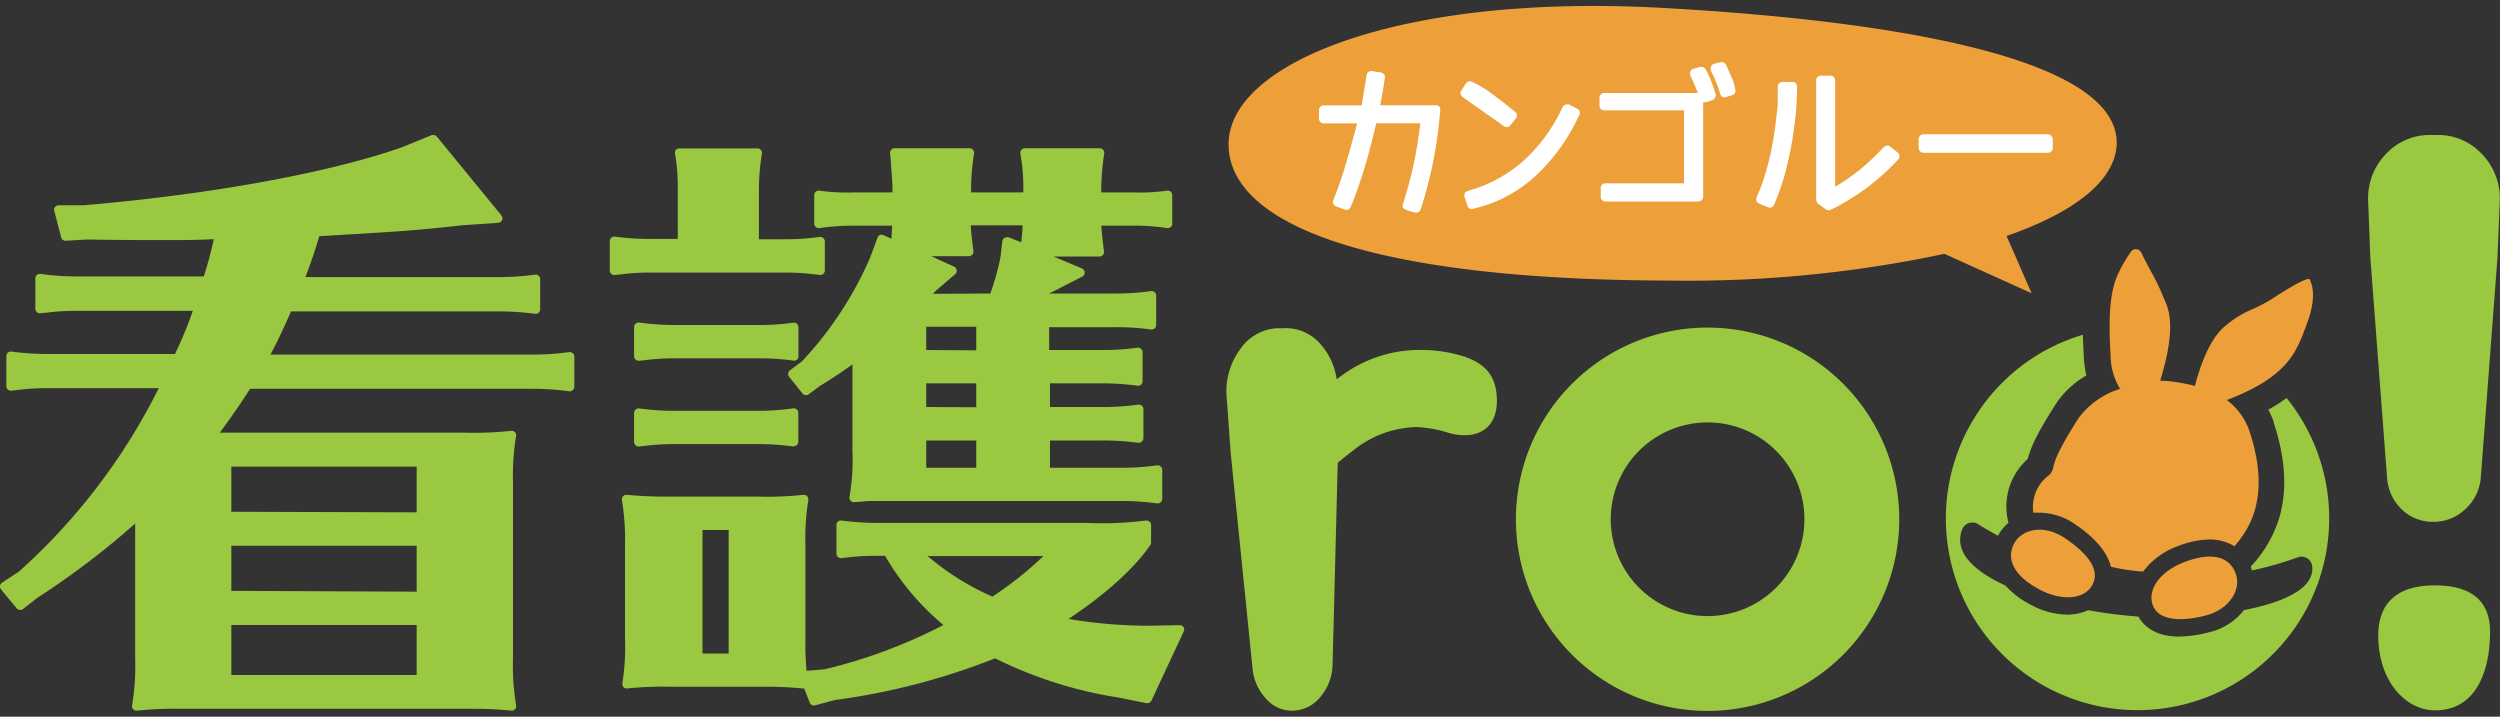
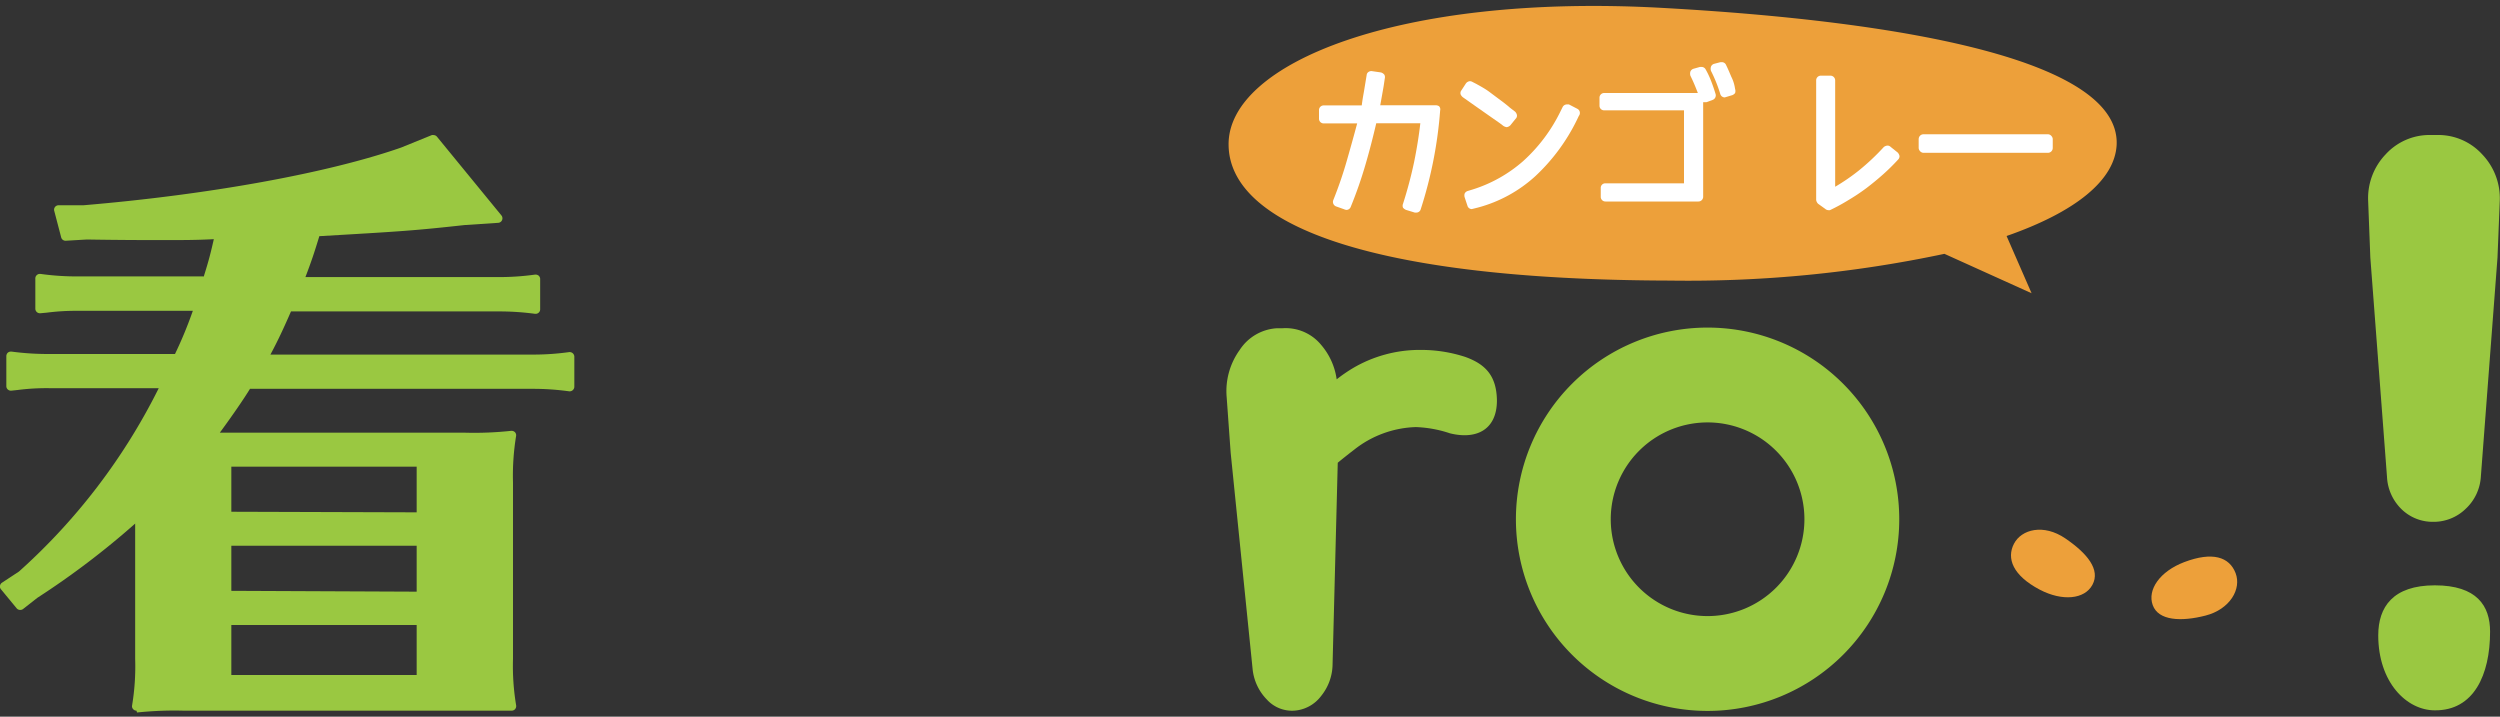
<svg xmlns="http://www.w3.org/2000/svg" id="logo" viewBox="0 0 300 86">
  <rect x="0" y="0" width="300" height="86" fill="#333333" stroke="none" />
  <defs>
    <style>.cls-1{fill:#9ac841;}.cls-2{fill:#eda03a;}.cls-3{fill:#fff;}</style>
  </defs>
  <title>logo</title>
-   <path class="cls-1" d="M97.67,84.66a.55.55,0,0,1-.51-.35l-.65-1.69h-.13c-1.45-.13-2.6-.21-4.25-.21H80.63a41.76,41.76,0,0,0-5.41.21h0a.51.51,0,0,1-.39-.16.55.55,0,0,1-.15-.46A27.1,27.1,0,0,0,75,76.64V65.38A28.16,28.16,0,0,0,74.63,60a.56.56,0,0,1,.15-.46.55.55,0,0,1,.39-.16h.06a51.13,51.13,0,0,0,5.4.21H91a39.66,39.66,0,0,0,5.4-.21h.06A.54.54,0,0,1,97,60a28.35,28.35,0,0,0-.35,5.35V76.64a34.41,34.41,0,0,0,.14,3.86l2.18-.19A62,62,0,0,0,113.21,75a31.2,31.2,0,0,1-7-8.3h-1a28.94,28.94,0,0,0-4.24.28h-.06a.54.54,0,0,1-.36-.14.52.52,0,0,1-.18-.41V63a.52.52,0,0,1,.18-.41.53.53,0,0,1,.36-.13h.07a31.23,31.23,0,0,0,4.23.29H130.5a40.48,40.48,0,0,0,7-.29h.08a.54.54,0,0,1,.55.54v2.1a.57.57,0,0,1-.1.31c-1.87,2.76-5.41,5.95-9.81,8.86a58.62,58.62,0,0,0,9.58.82l3.79-.07a.54.54,0,0,1,.45.24.56.56,0,0,1,0,.53l-3.86,8.27a.53.53,0,0,1-.49.32h-.11l-3.27-.66A50.82,50.82,0,0,1,119.41,79a81.29,81.29,0,0,1-19.2,5l-2.41.64ZM87.44,78.42V63.6H84.3V78.42Zm23.88-11.69a31,31,0,0,0,7.77,4.86,43,43,0,0,0,6.12-4.86Zm27.49-6.33a31.38,31.38,0,0,0-4.3-.28H104.66c-.25,0-.69,0-1.27.08l-.92.06a.52.52,0,0,1-.4-.18.53.53,0,0,1-.13-.45,25.8,25.8,0,0,0,.35-5.57V43.73c-1.26.91-2.57,1.78-3.91,2.59l-1.34,1a.55.55,0,0,1-.32.1.54.54,0,0,1-.43-.21l-1.6-2a.52.52,0,0,1-.11-.4.58.58,0,0,1,.21-.37l1.46-1.09A43.63,43.63,0,0,0,104.38,31l.93-2.51a.57.57,0,0,1,.3-.31.52.52,0,0,1,.21,0,.42.42,0,0,1,.22.05l.93.41.09-1.56h-4.52a29.11,29.11,0,0,0-4.23.29h-.06a.59.59,0,0,1-.36-.13.54.54,0,0,1-.18-.41V23.42a.52.52,0,0,1,.18-.41.53.53,0,0,1,.36-.13h.07a24.32,24.32,0,0,0,4.22.21h4.56v-.4c0-.66-.08-1.61-.17-2.8,0-.47-.08-1-.12-1.51a.55.55,0,0,1,.54-.59h9a.53.53,0,0,1,.41.19.56.56,0,0,1,.13.43,27.91,27.91,0,0,0-.36,4.28v.4h6.27v-.4a22.78,22.78,0,0,0-.36-4.28.56.56,0,0,1,.13-.43.53.53,0,0,1,.41-.19h9a.53.53,0,0,1,.4.19.52.52,0,0,1,.13.43,29.26,29.26,0,0,0-.36,4.28v.4h3.76a23.16,23.16,0,0,0,4.14-.21h.08a.53.53,0,0,1,.36.13.56.56,0,0,1,.18.41v3.41a.54.54,0,0,1-.18.41.59.59,0,0,1-.36.13h-.06a26.79,26.79,0,0,0-4.16-.29h-3.74l0,.27c.06.66.14,1.52.31,2.82a.54.54,0,0,1-.53.61h-5.53l3.41,1.43a.55.55,0,0,1,.33.48.54.54,0,0,1-.29.5l-2.26,1.16c-.73.38-1.23.64-1.71.87h8a29.39,29.39,0,0,0,4.23-.29h.07a.54.54,0,0,1,.36.14.55.55,0,0,1,.18.4V39a.55.55,0,0,1-.18.4.54.54,0,0,1-.36.14h-.07a29.57,29.57,0,0,0-4.23-.28h-8V42h6.37a28.9,28.9,0,0,0,4.23-.28h.07a.54.54,0,0,1,.36.14.56.56,0,0,1,.18.41v3.48a.55.55,0,0,1-.18.4.54.54,0,0,1-.36.14h-.07a30.59,30.59,0,0,0-4.23-.29H126v2.84h6.3a29.77,29.77,0,0,0,4.3-.29h.07a.54.54,0,0,1,.36.14.55.55,0,0,1,.18.4V52.6A.56.56,0,0,1,137,53a.54.54,0,0,1-.36.14h-.07a29.87,29.87,0,0,0-4.3-.28H126v3.27h8.56a29.58,29.58,0,0,0,4.3-.29h.06a.56.56,0,0,1,.55.54v3.49a.56.56,0,0,1-.55.54Zm-21.66-4.27V52.86h-6v3.27Zm0-7.26V46h-6v2.84Zm0-6.83V39.21h-6V42Zm1.69-6.82a30.21,30.21,0,0,0,1.23-4.43l.21-1.84a.57.57,0,0,1,.26-.41.55.55,0,0,1,.28-.07.48.48,0,0,1,.2,0l1.52.6c.1-.7.13-1.22.16-1.76,0-.09,0-.18,0-.27H116.5l0,.28c.06.68.14,1.52.31,2.81a.56.56,0,0,1-.13.43.52.52,0,0,1-.41.18h-4.53L114.49,32a.54.54,0,0,1,.12.91l-2.33,2-.31.35ZM95.2,53.58a30.09,30.09,0,0,0-4.31-.29H81a28.11,28.11,0,0,0-3.58.21l-.73.08h-.06a.54.54,0,0,1-.36-.14.55.55,0,0,1-.18-.4V49.56a.56.56,0,0,1,.54-.55h.08A30.22,30.22,0,0,0,81,49.3h9.9A29.74,29.74,0,0,0,95.2,49h.06a.54.54,0,0,1,.36.14.52.52,0,0,1,.18.41V53a.54.54,0,0,1-.18.41.59.59,0,0,1-.36.13Zm0-10.31A29.81,29.81,0,0,0,90.89,43H81a27.07,27.07,0,0,0-3.62.22l-.69.07h-.06a.54.54,0,0,1-.36-.14.55.55,0,0,1-.18-.4V39.25a.56.56,0,0,1,.54-.55h.08A30.22,30.22,0,0,0,81,39h9.9a29.74,29.74,0,0,0,4.31-.28h.06a.54.54,0,0,1,.36.14.52.52,0,0,1,.18.41v3.48a.54.54,0,0,1-.18.41.59.59,0,0,1-.36.13ZM73.71,33a.54.54,0,0,1-.36-.14.55.55,0,0,1-.18-.4V28.94a.53.53,0,0,1,.19-.41.52.52,0,0,1,.35-.14h.08a30.12,30.12,0,0,0,4.29.28h3.25v-6A22.78,22.78,0,0,0,81,18.41.52.52,0,0,1,81.1,18a.53.53,0,0,1,.4-.19h9.39a.53.53,0,0,1,.41.19.56.56,0,0,1,.13.43,27.91,27.91,0,0,0-.36,4.28v6h3a29.7,29.7,0,0,0,4.3-.28h.06a.52.52,0,0,1,.36.14.53.53,0,0,1,.19.41v3.48a.55.55,0,0,1-.19.41.57.57,0,0,1-.36.13h-.06a30,30,0,0,0-4.3-.29h-16a26.67,26.67,0,0,0-3.6.22l-.71.07Z" />
  <path class="cls-1" d="M286.44,57.23l-2-26.32-.26-6.76a7.6,7.6,0,0,1,2.09-5.62,7.13,7.13,0,0,1,5.4-2.33h.8a7.13,7.13,0,0,1,5.4,2.33,7.6,7.6,0,0,1,2.1,5.62l-.27,6.76-2,26.32a5.73,5.73,0,0,1-1.83,3.84,5.51,5.51,0,0,1-3.88,1.55,5.35,5.35,0,0,1-3.84-1.55A5.81,5.81,0,0,1,286.44,57.23Z" />
  <path class="cls-1" d="M298.81,75.79c0-3.08-1.58-5.55-6.63-5.55s-6.79,2.62-6.79,6c0,5.63,3.39,9,6.79,9C296.85,85.28,298.81,81,298.81,75.79Z" />
-   <path class="cls-1" d="M16.38,85.28a.52.52,0,0,1-.39-.17.5.5,0,0,1-.14-.45,28.58,28.58,0,0,0,.37-5.59V62.83A98,98,0,0,1,4.48,71.74L2.77,73.08a.52.52,0,0,1-.33.11A.54.54,0,0,1,2,73L.13,70.73A.5.5,0,0,1,0,70.31a.53.53,0,0,1,.23-.38l2.05-1.35a73.38,73.38,0,0,0,16.77-22H5.85a27.13,27.13,0,0,0-3.74.22l-.76.08H1.3a.54.54,0,0,1-.36-.14.52.52,0,0,1-.18-.4V42.73a.59.59,0,0,1,.18-.41.59.59,0,0,1,.36-.13h.07a33.06,33.06,0,0,0,4.48.29H21a49.89,49.89,0,0,0,2.14-5.18H9.33a27,27,0,0,0-3.73.22l-.76.07H4.78a.54.54,0,0,1-.36-.14.55.55,0,0,1-.18-.4V33.44A.53.53,0,0,1,4.43,33a.51.51,0,0,1,.35-.13h.08a31.27,31.27,0,0,0,4.47.3H24.48l0-.08c.6-1.92.78-2.65,1.18-4.39-2.07.11-3.68.11-5.82.11-2.46,0-5.24,0-9.41-.07l-2.57.15a.54.54,0,0,1-.52-.41l-.83-3.17a.53.53,0,0,1,.09-.47.55.55,0,0,1,.43-.21h3c15.08-1.27,29.34-3.86,38.1-6.92l3.69-1.5a.45.45,0,0,1,.2,0,.53.53,0,0,1,.42.2l7.73,9.44a.55.55,0,0,1,.08.56.54.54,0,0,1-.47.33L55.82,27c-6.14.67-7.33.75-17.5,1.34l-.12.39c-.47,1.54-.83,2.63-1.55,4.52H59.73a31,31,0,0,0,4.49-.3h.06a.59.59,0,0,1,.36.13.54.54,0,0,1,.18.41v3.63a.52.52,0,0,1-.18.4.54.54,0,0,1-.36.14h-.06a32.65,32.65,0,0,0-4.49-.29H34.92c-.83,1.9-1.51,3.39-2.47,5.18H63.83a31.09,31.09,0,0,0,4.48-.3h.06a.56.56,0,0,1,.55.54v3.63a.56.56,0,0,1-.55.54h-.06a31.19,31.19,0,0,0-4.48-.3H30c-.82,1.33-2.06,3.13-3.62,5.26H55.72a40.89,40.89,0,0,0,5.62-.22h.06a.56.56,0,0,1,.4.17.54.54,0,0,1,.13.46,29.46,29.46,0,0,0-.37,5.57V79.07a28.67,28.67,0,0,0,.38,5.59.57.57,0,0,1-.14.45.56.56,0,0,1-.4.17h0a43,43,0,0,0-4.42-.22H22.07a43,43,0,0,0-5.63.22ZM50,81V75H27.76V81Zm0-10V65.49H27.76V70.9Zm0-9.52V56H27.76v5.41Z" />
+   <path class="cls-1" d="M16.38,85.28a.52.52,0,0,1-.39-.17.5.5,0,0,1-.14-.45,28.58,28.58,0,0,0,.37-5.59V62.83A98,98,0,0,1,4.48,71.74L2.77,73.08a.52.52,0,0,1-.33.11A.54.54,0,0,1,2,73L.13,70.73A.5.5,0,0,1,0,70.31a.53.53,0,0,1,.23-.38l2.05-1.35a73.38,73.38,0,0,0,16.77-22H5.85a27.13,27.13,0,0,0-3.74.22l-.76.08H1.3a.54.54,0,0,1-.36-.14.52.52,0,0,1-.18-.4V42.73a.59.59,0,0,1,.18-.41.59.59,0,0,1,.36-.13h.07a33.06,33.06,0,0,0,4.48.29H21a49.89,49.89,0,0,0,2.14-5.18H9.33a27,27,0,0,0-3.73.22l-.76.07H4.78a.54.54,0,0,1-.36-.14.55.55,0,0,1-.18-.4V33.44A.53.53,0,0,1,4.43,33a.51.51,0,0,1,.35-.13h.08a31.27,31.27,0,0,0,4.47.3H24.48l0-.08c.6-1.92.78-2.65,1.18-4.39-2.07.11-3.68.11-5.82.11-2.46,0-5.24,0-9.41-.07l-2.57.15a.54.54,0,0,1-.52-.41l-.83-3.17a.53.53,0,0,1,.09-.47.55.55,0,0,1,.43-.21h3c15.08-1.27,29.34-3.86,38.1-6.92l3.69-1.5a.45.45,0,0,1,.2,0,.53.53,0,0,1,.42.2l7.73,9.44a.55.55,0,0,1,.08.56.54.54,0,0,1-.47.33L55.82,27c-6.14.67-7.33.75-17.5,1.34l-.12.39c-.47,1.54-.83,2.63-1.55,4.52H59.73a31,31,0,0,0,4.49-.3h.06a.59.59,0,0,1,.36.13.54.54,0,0,1,.18.41v3.63a.52.52,0,0,1-.18.4.54.54,0,0,1-.36.14h-.06a32.65,32.65,0,0,0-4.49-.29H34.92c-.83,1.9-1.51,3.39-2.47,5.18H63.83a31.09,31.09,0,0,0,4.48-.3h.06a.56.56,0,0,1,.55.54v3.63a.56.56,0,0,1-.55.54h-.06a31.19,31.19,0,0,0-4.48-.3H30c-.82,1.33-2.06,3.13-3.62,5.26H55.72a40.89,40.89,0,0,0,5.62-.22h.06a.56.56,0,0,1,.4.17.54.54,0,0,1,.13.46,29.46,29.46,0,0,0-.37,5.57V79.07a28.67,28.67,0,0,0,.38,5.59.57.57,0,0,1-.14.45.56.56,0,0,1-.4.17h0H22.07a43,43,0,0,0-5.63.22ZM50,81V75H27.76V81Zm0-10V65.49H27.76V70.9Zm0-9.52V56H27.76v5.41Z" />
  <path class="cls-1" d="M175.8,42.82a17.08,17.08,0,0,0-5.27-.83,15.79,15.79,0,0,0-8.27,2.24,19,19,0,0,0-1.86,1.29,8,8,0,0,0-1.86-4.13,5.51,5.51,0,0,0-4.64-2l-.67,0A5.73,5.73,0,0,0,148.76,42a8.44,8.44,0,0,0-1.56,5.66l.48,6.67,2.63,25.93A6.09,6.09,0,0,0,152,83.92a4.08,4.08,0,0,0,3.29,1.36,4.41,4.41,0,0,0,3.22-1.73,6.15,6.15,0,0,0,1.4-3.88l.62-24.14c.78-.65,1.51-1.21,2-1.59a12.52,12.52,0,0,1,7.37-2.69A14.41,14.41,0,0,1,174,52c3.25.8,5.66-.5,5.63-4C179.57,45.17,178.34,43.72,175.8,42.82Z" />
  <path class="cls-1" d="M227.91,62.31a23,23,0,1,1-23-23A23,23,0,0,1,227.91,62.31Zm-23-11.62a11.62,11.62,0,1,0,11.62,11.62A11.62,11.62,0,0,0,204.89,50.69Z" />
  <path class="cls-2" d="M254,17.31C254.32,7.4,229.33,2.59,199.34.94c-31.42-1.72-51.92,6.63-51.91,16.37,0,9.41,16.29,16.27,53,16.36a148,148,0,0,0,32.9-3.21l10.46,4.73-3-6.87C249,25.46,253.83,21.64,254,17.31Z" />
  <path class="cls-3" d="M172.29,12.63h-6.66l.09-.5s.27-1.5.32-1.81l.14-.94a.59.59,0,0,0-.06-.42.8.8,0,0,0-.42-.27l-1.11-.16a.61.61,0,0,0-.45.17A.49.49,0,0,0,164,9l-.33,2c-.09.5-.18,1-.26,1.65h-4.55a.56.56,0,0,0-.58.58v1a.56.56,0,0,0,.58.58h4c-.42,1.58-.82,3-1.23,4.43A48.56,48.56,0,0,1,160,24a.58.58,0,0,0,.36.78l.93.33a.89.89,0,0,0,.29.08.56.56,0,0,0,.51-.37,50.83,50.83,0,0,0,1.78-5.11c.45-1.54.88-3.2,1.28-4.92h5.29c-.18,1.58-.44,3.15-.75,4.67a51.32,51.32,0,0,1-1.33,5,.61.61,0,0,0,0,.46.93.93,0,0,0,.37.27l1.05.32h0l.18,0a.54.54,0,0,0,.53-.41,51,51,0,0,0,2.33-11.86.53.53,0,0,0-.14-.5A.81.81,0,0,0,172.29,12.63Z" />
  <path class="cls-3" d="M180,14.8l.42.32a1.07,1.07,0,0,0,.38.14.8.8,0,0,0,.44-.22l.63-.78a.51.51,0,0,0,.16-.47.8.8,0,0,0-.23-.4l-.42-.32-.24-.19-.1-.09c-.24-.2-.55-.45-.93-.73s-.82-.61-1.34-1-1-.65-1.63-1l-.45-.23a.65.65,0,0,0-.32-.09.7.7,0,0,0-.46.27l-.54.83a.52.52,0,0,0-.08.52,1,1,0,0,0,.24.3L177.43,13Z" />
  <path class="cls-3" d="M189.27,13.05l-1-.52h-.14l-.1,0a.58.58,0,0,0-.53.35l-.23.46a19.56,19.56,0,0,1-4.5,6,16.8,16.8,0,0,1-6.09,3.41l-.56.17a.59.59,0,0,0-.37.33.83.83,0,0,0,0,.4l.35,1.06a.54.54,0,0,0,.52.38h0l.68-.17a16.51,16.51,0,0,0,6.94-3.78,23.05,23.05,0,0,0,5-6.77l.22-.46A.56.56,0,0,0,189.27,13.05Z" />
  <path class="cls-3" d="M226.88,17.63a.53.53,0,0,0-.4-.16.81.81,0,0,0-.43.18,27.51,27.51,0,0,1-3,2.82,24,24,0,0,1-2.83,1.94V9.68a.57.57,0,0,0-.6-.6h-1.1a.56.56,0,0,0-.58.58V24a.81.81,0,0,0,.23.45l.85.61a.61.61,0,0,0,.37.16h0l.2,0A22.94,22.94,0,0,0,221.83,24,24.14,24.14,0,0,0,224,22.55c.68-.52,1.35-1.07,2-1.65a25,25,0,0,0,1.79-1.77.55.55,0,0,0,.15-.42.88.88,0,0,0-.22-.41Z" />
-   <path class="cls-3" d="M215,9.83h-1.09a.56.56,0,0,0-.58.58v.53c0,.31,0,.72,0,1.24s-.08,1.09-.16,1.78-.16,1.4-.28,2.17-.27,1.6-.44,2.38-.38,1.6-.63,2.41a19.81,19.81,0,0,1-.83,2.29l-.19.46a.57.57,0,0,0,0,.49.73.73,0,0,0,.33.29l1,.41a.9.9,0,0,0,.25.06.55.55,0,0,0,.51-.36l.2-.48c.33-.8.63-1.64.89-2.49s.47-1.7.66-2.56.36-1.71.48-2.51.23-1.58.31-2.28.13-1.33.16-1.92.05-1,.05-1.38v-.53A.56.56,0,0,0,215,9.83Z" />
  <rect class="cls-3" x="230.24" y="16.11" width="16.09" height="2.23" rx="0.58" />
  <path class="cls-3" d="M205.29,9.61a10.35,10.35,0,0,0-.64-1.33.57.57,0,0,0-.49-.25H204l-.81.23a.6.6,0,0,0-.34.32.88.88,0,0,0,0,.51c.36.73.64,1.41.89,2.07H192.52a.56.56,0,0,0-.58.58v.93a.55.55,0,0,0,.58.57h9.56V22h-9.42a.54.54,0,0,0-.57.58v1a.56.56,0,0,0,.57.6H203.8a.57.57,0,0,0,.58-.6V12.26a.79.79,0,0,0,.22,0h0l.18,0,.76-.28a.58.58,0,0,0,.32-.73C205.68,10.65,205.48,10.09,205.29,9.61Z" />
  <path class="cls-3" d="M207.76,9.22c-.2-.47-.42-1-.65-1.46a.54.54,0,0,0-.51-.3h-.15l-.76.2a.58.58,0,0,0-.37.33.83.83,0,0,0,0,.52,17.24,17.24,0,0,1,1.11,2.76.56.56,0,0,0,.54.42h0l.93-.28a.83.83,0,0,0,.31-.24.8.8,0,0,0,0-.5C208.14,10.18,208,9.69,207.76,9.22Z" />
  <path class="cls-2" d="M251.09,70.18c-.94,1.74-3.6,2-6.32.58-3.24-1.71-4-3.75-3.1-5.5s3.56-2.43,6.17-.65S252.08,68.35,251.09,70.18Z" />
-   <path class="cls-1" d="M274.45,47.72a19.24,19.24,0,0,1-2.26,1.44,11.25,11.25,0,0,1,.66,1.45.69.69,0,0,1,0,.13c1.4,4.22,1.63,8,.7,11.27a14.81,14.81,0,0,1-3.16,5.65,3.84,3.84,0,0,1-.28.3s0,.05,0,.08.09.27.13.41a40.64,40.64,0,0,0,5.5-1.57,1.11,1.11,0,0,1,.44-.08,1.28,1.28,0,0,1,1.28,1.14,2.22,2.22,0,0,1,0,.63c-.3,2.34-3.89,3.81-8.18,4.64a7.49,7.49,0,0,1-4.19,2.66,14.87,14.87,0,0,1-3.61.52h0c-2.91,0-4.26-1.31-4.88-2.41h-.1a55.2,55.2,0,0,1-5.92-.76,6,6,0,0,1-2.53.53,9.31,9.31,0,0,1-4.34-1.17,10.48,10.48,0,0,1-3.05-2.31c-3.11-1.43-5.28-3.21-5.43-5.25a3.25,3.25,0,0,1,.25-1.53,1.29,1.29,0,0,1,.8-.73,1.32,1.32,0,0,1,.39-.06,1.28,1.28,0,0,1,.69.19c.65.42,1.46.89,2.4,1.39a5,5,0,0,1,1.26-1.54,7.64,7.64,0,0,1,2.31-7.67c.41-1.61,1.35-3.44,3.41-6.65a10.83,10.83,0,0,1,3.62-3.36,12.77,12.77,0,0,1-.3-2.23c-.06-1-.1-1.83-.11-2.66a23,23,0,1,0,24.41,7.55Z" />
-   <path class="cls-2" d="M249,62.9c2.79,1.89,3.95,3.64,4.31,5.11a23.54,23.54,0,0,0,3.86.58,9,9,0,0,1,4.19-3.06,10.8,10.8,0,0,1,3.78-.79,5.71,5.71,0,0,1,3,.81c1.55-1.85,4.51-5.63,1.79-13.83A7.87,7.87,0,0,0,267.22,48l0,0c7.21-2.74,8.31-5.66,9.45-8.74l.19-.51c1.25-3.34.49-4.91.25-5.29-.38,0-1.38.43-3.92,2.05a18.94,18.94,0,0,1-3.05,1.66,11.62,11.62,0,0,0-3,1.86c-2,1.52-3.19,5.11-3.75,7.28a24.9,24.9,0,0,0-2.91-.55,10.74,10.74,0,0,0-1.19-.07h-.07c2-6.5,1-8.59.53-9.72a4.42,4.42,0,0,1-.21-.48,25.48,25.48,0,0,0-1.43-2.93c-.39-.72-.75-1.4-1-1.91-.06-.14-.11-.25-.16-.34a.74.74,0,0,0-.63-.41h0a.73.73,0,0,0-.63.34l-.15.22a16.57,16.57,0,0,0-1.27,2.2c-1,2-1.32,4.84-1,10a7.78,7.78,0,0,0,1.14,4,9.85,9.85,0,0,0-4.95,3.47c-2.27,3.55-2.86,4.95-3.08,6a1.66,1.66,0,0,1-.5.89A4.74,4.74,0,0,0,244,61.52c.23,0,.46,0,.69,0A7.66,7.66,0,0,1,249,62.9Z" />
  <path class="cls-2" d="M262.09,67.46c-2.88,1.1-4.44,3.29-3.76,5.16s3.41,2,6.33,1.25,4.35-3.18,3.61-5.1S265.53,66.15,262.09,67.46Z" />
</svg>